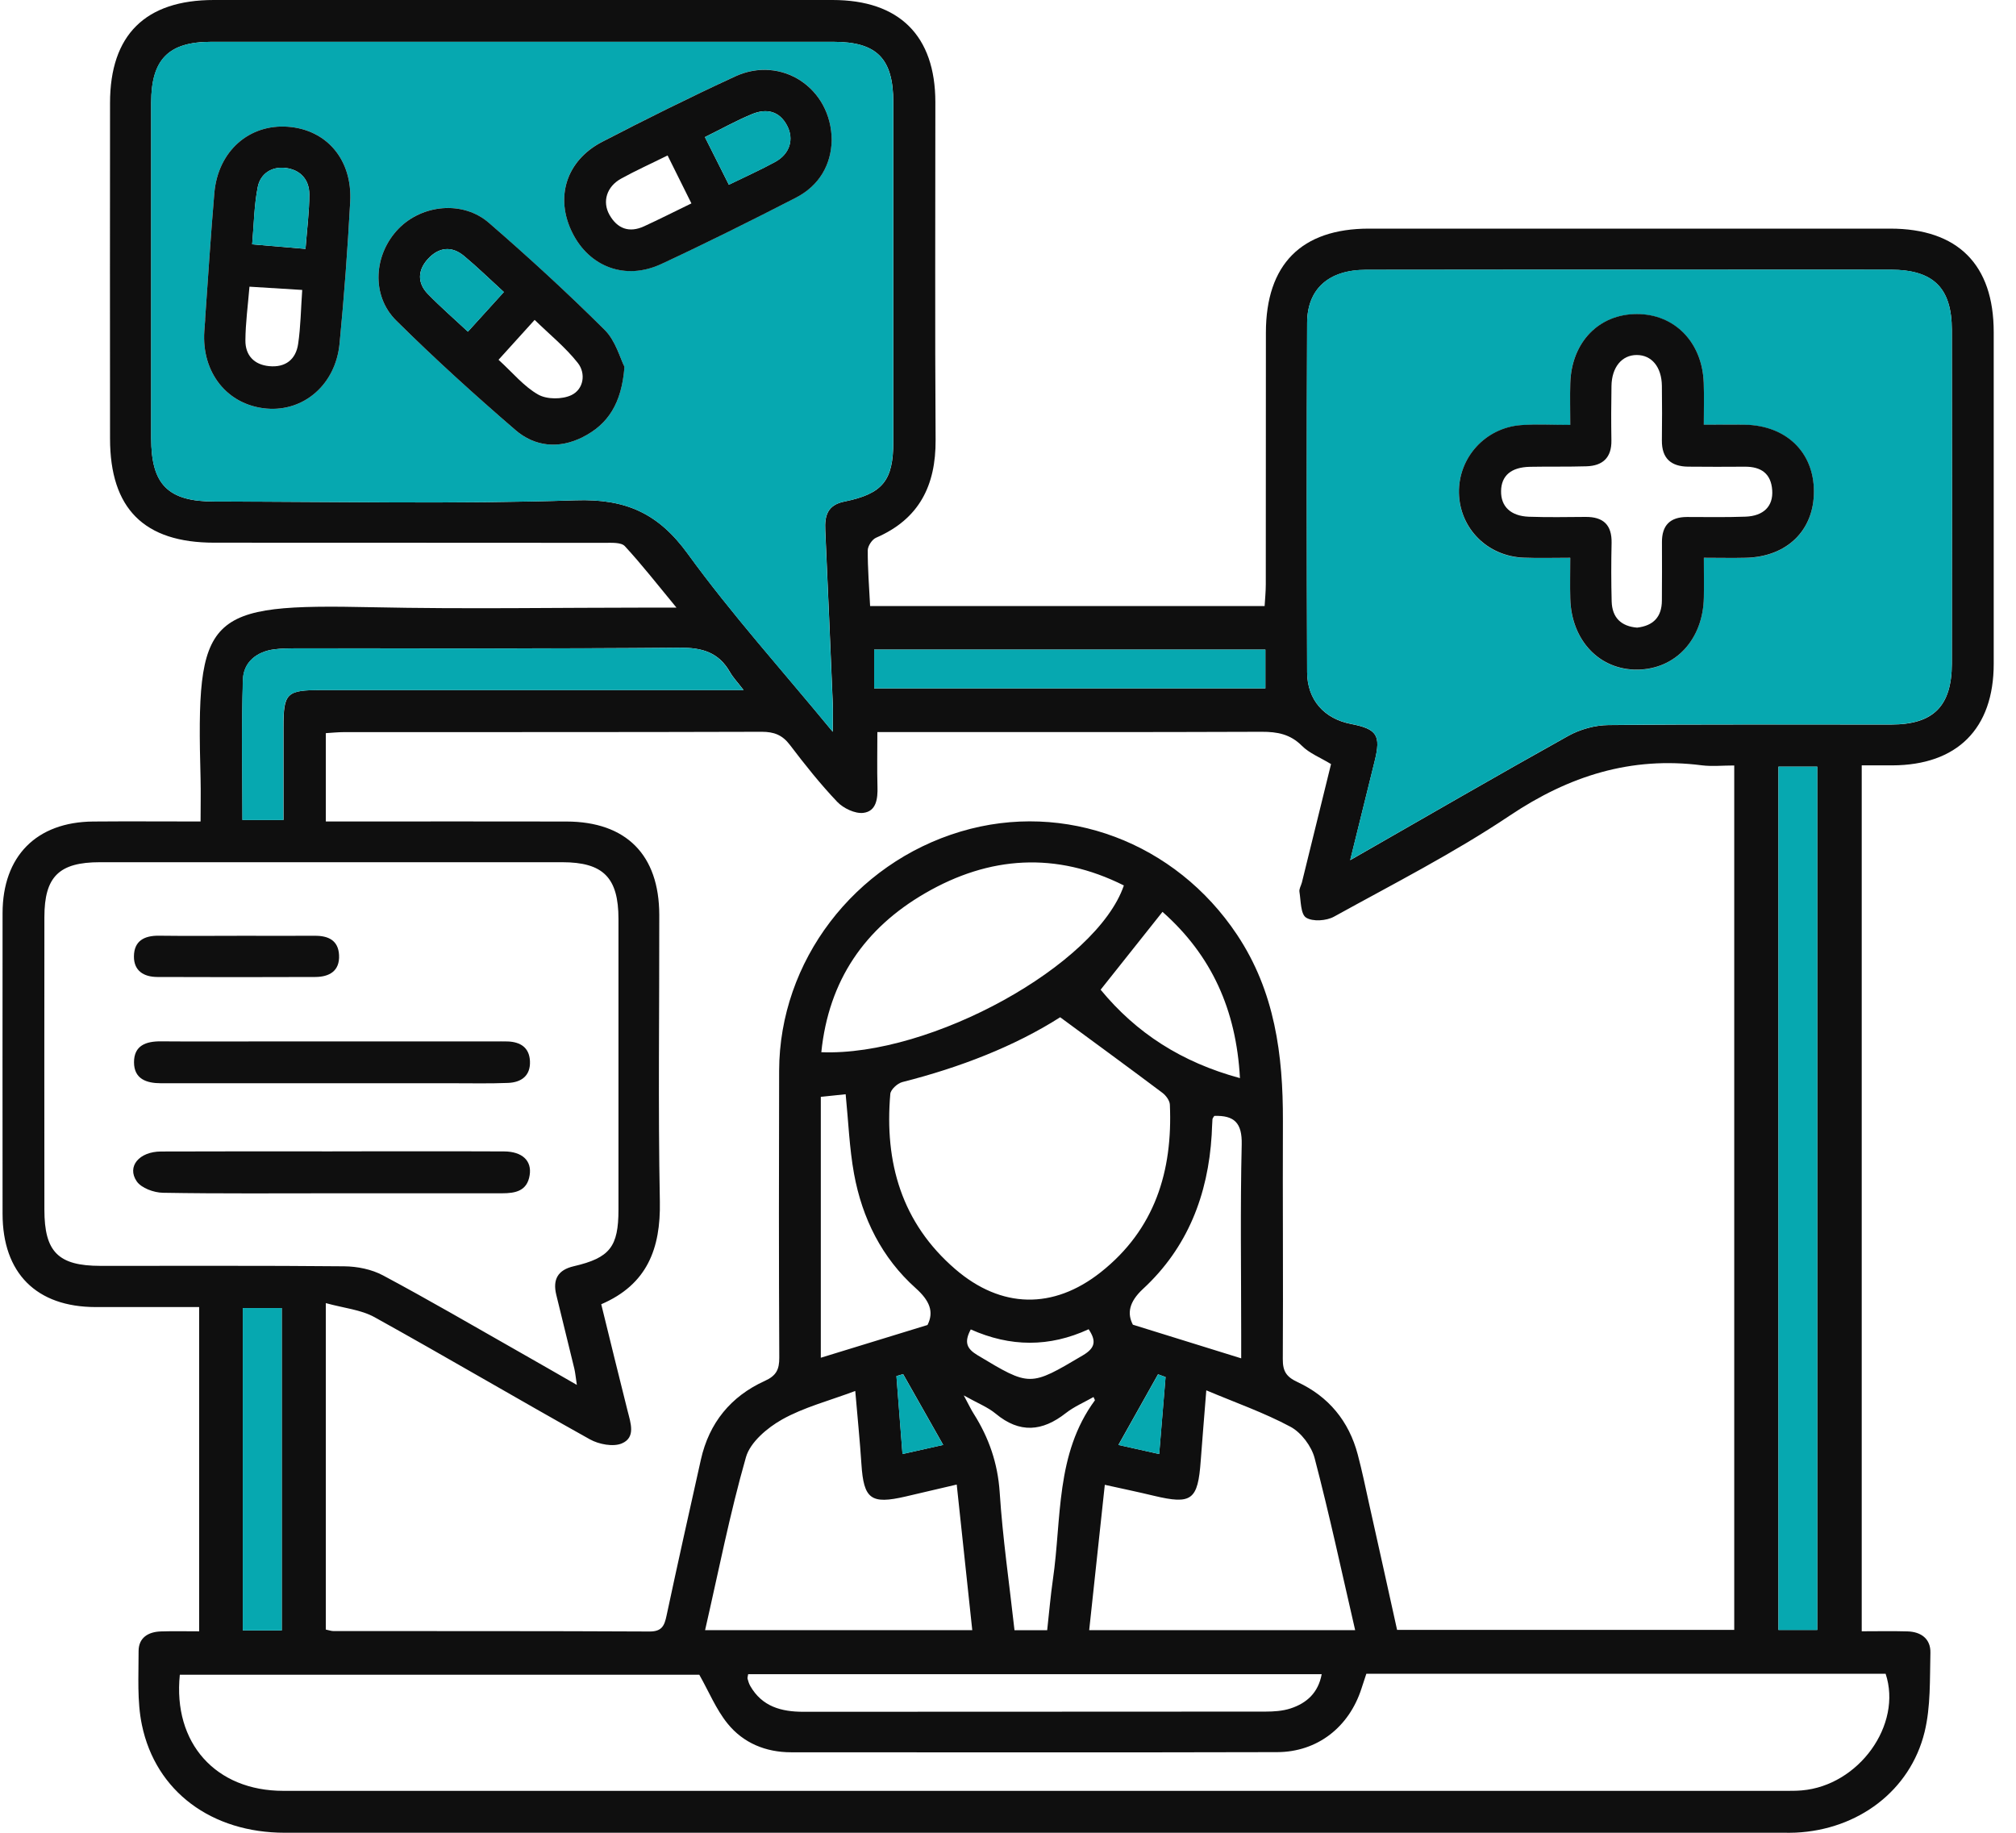
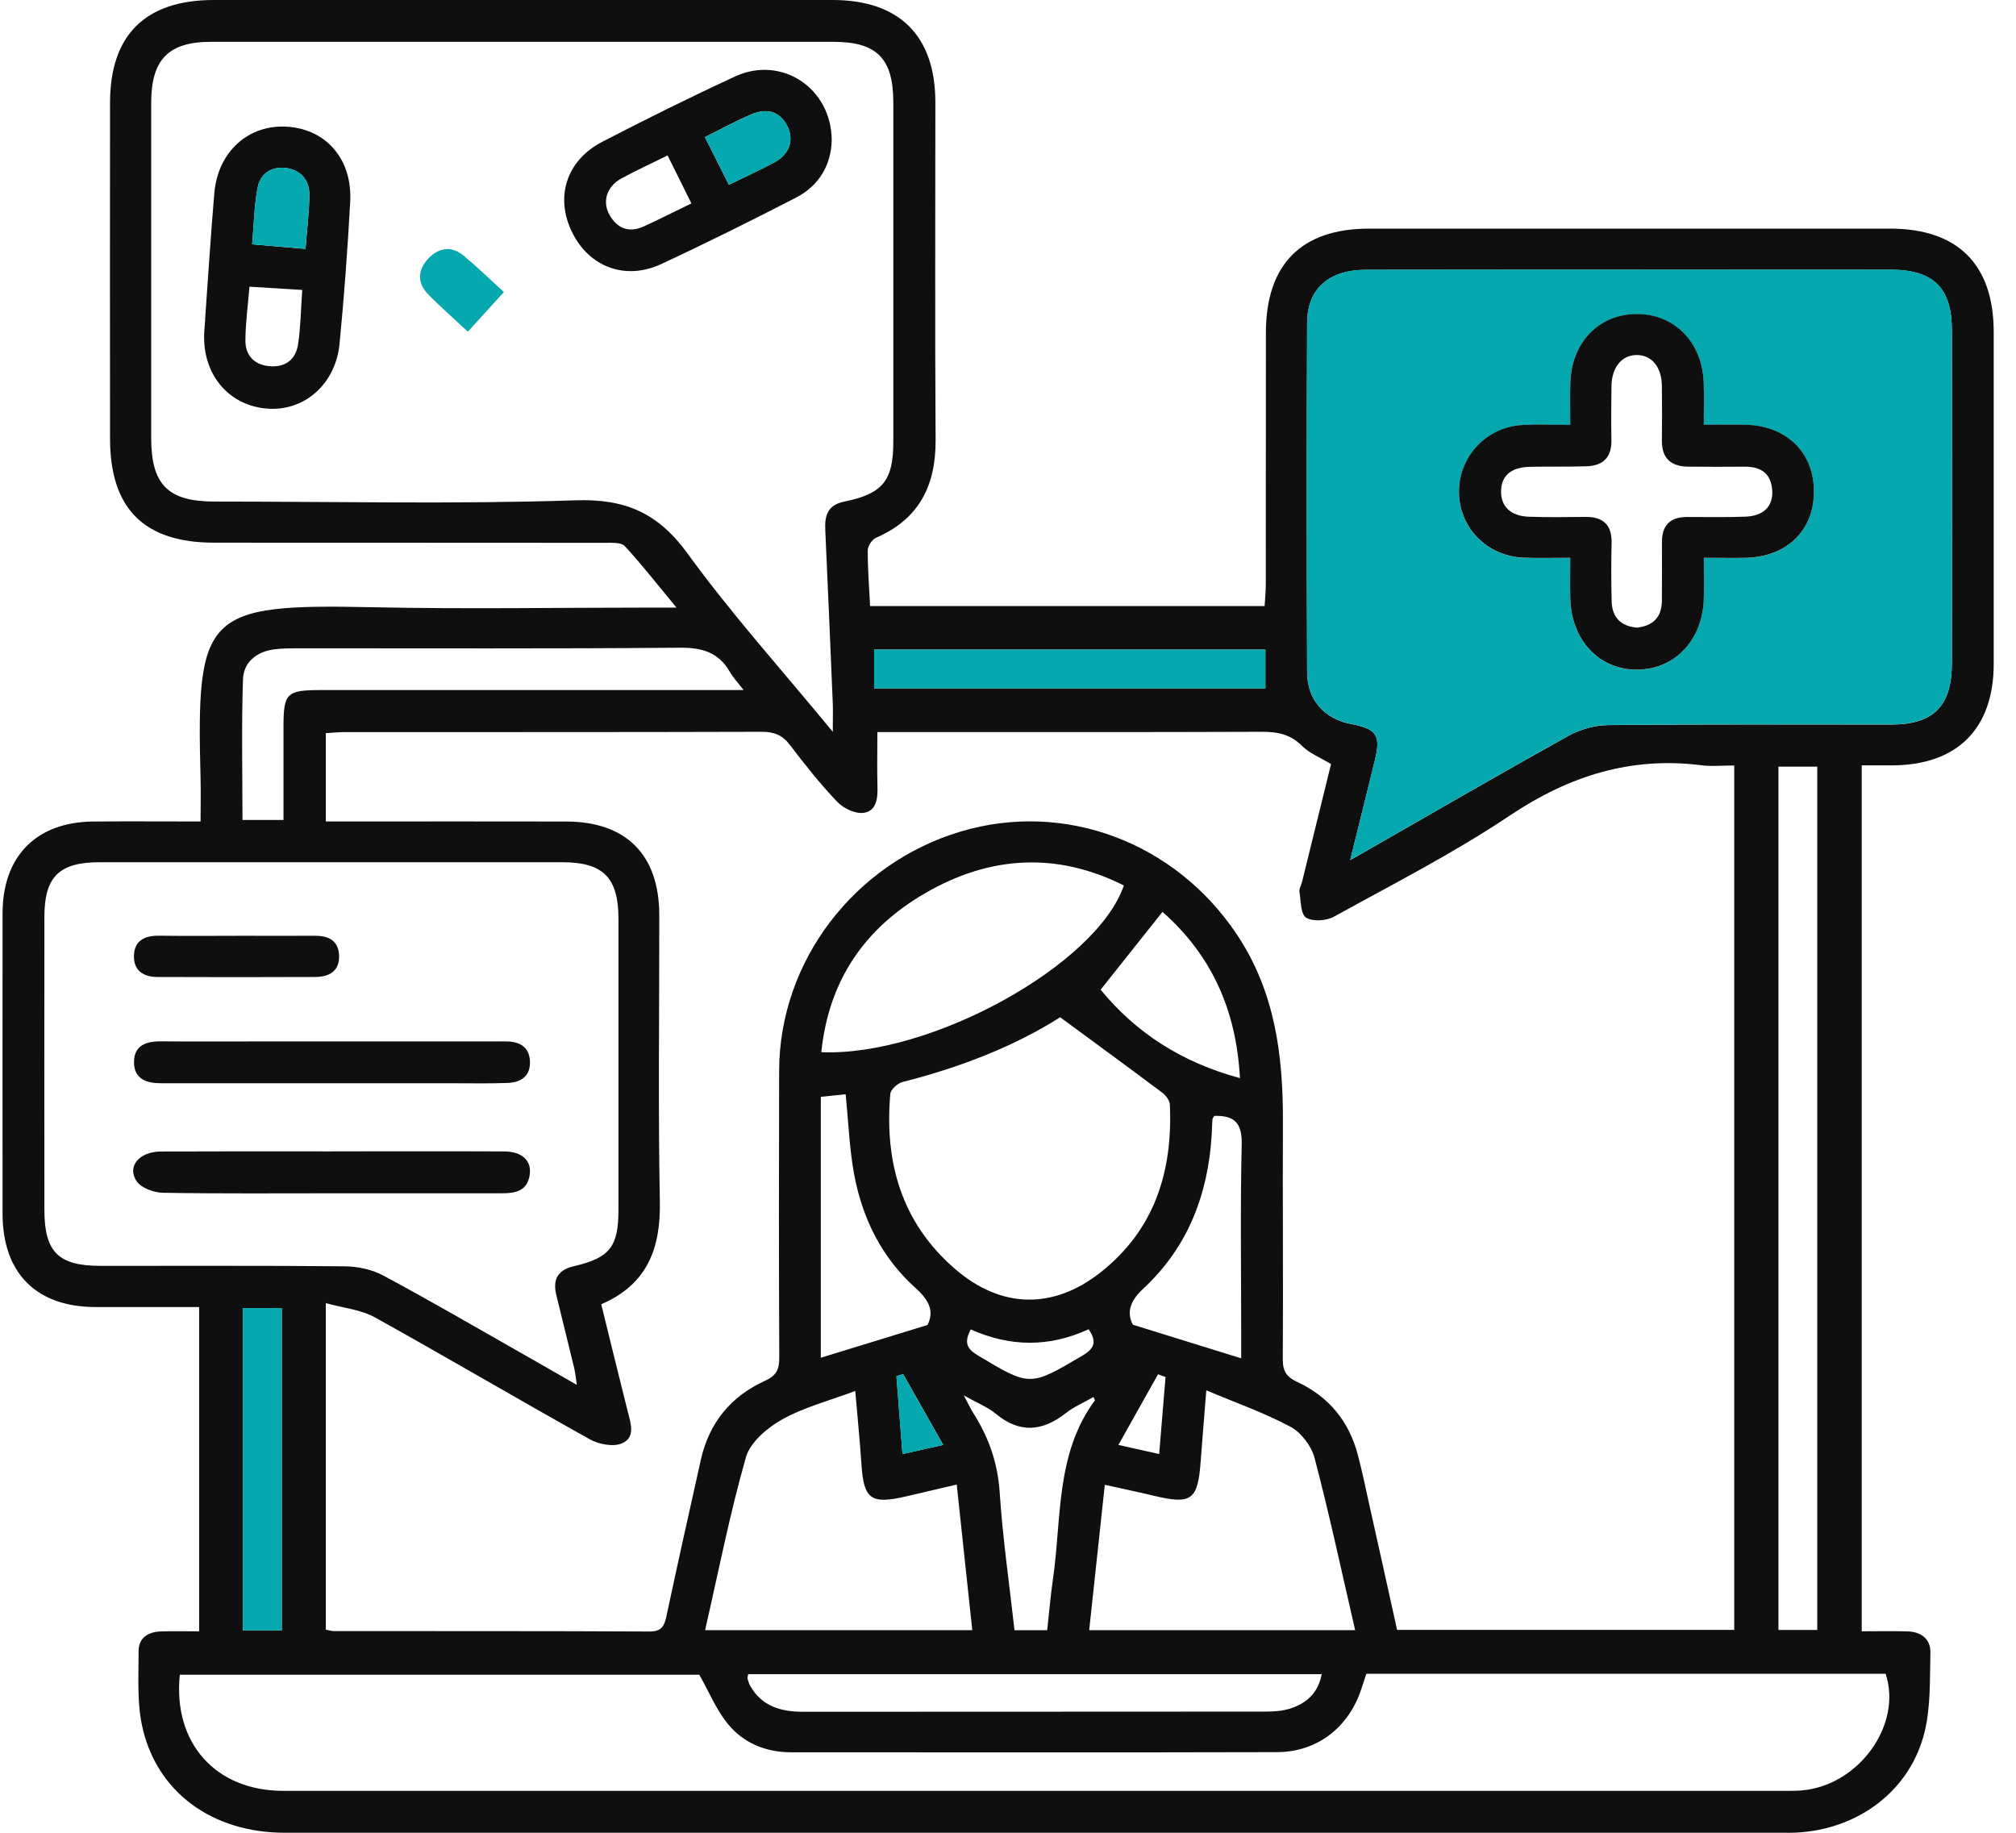
<svg xmlns="http://www.w3.org/2000/svg" width="55" height="50" viewBox="0 0 55 50" fill="none">
  <path d="M50.789 44.503C51.229 44.503 51.634 44.494 52.039 44.506C52.412 44.516 52.674 44.711 52.665 45.088C52.647 45.812 52.675 46.558 52.506 47.251C52.113 48.856 50.688 49.917 48.988 49.996C48.882 50.002 48.775 49.999 48.668 49.999C35.035 49.999 21.403 49.999 7.77 49.999C5.777 49.999 4.249 48.878 3.871 47.056C3.736 46.406 3.783 45.716 3.781 45.044C3.781 44.678 4.044 44.519 4.386 44.507C4.721 44.496 5.057 44.504 5.433 44.504V35.658C4.478 35.658 3.542 35.658 2.606 35.658C0.992 35.655 0.071 34.733 0.07 33.113C0.069 30.381 0.067 27.647 0.07 24.914C0.071 23.358 0.993 22.425 2.542 22.412C3.495 22.404 4.45 22.411 5.472 22.411C5.472 21.981 5.481 21.614 5.472 21.247C5.35 16.725 5.589 16.469 10.169 16.566C12.689 16.62 15.211 16.576 17.731 16.576H18.455C17.943 15.957 17.516 15.407 17.046 14.899C16.945 14.791 16.681 14.809 16.494 14.809C12.943 14.805 9.393 14.808 5.844 14.805C3.931 14.805 3.003 13.877 3.002 11.966C2.999 8.913 2.999 5.861 3.002 2.808C3.002 0.952 3.966 0 5.834 0C11.461 0 17.088 0 22.715 0C24.536 0 25.518 0.976 25.518 2.788C25.519 5.859 25.505 8.929 25.525 12C25.533 13.245 25.077 14.161 23.9 14.67C23.792 14.717 23.676 14.893 23.674 15.011C23.671 15.506 23.711 16 23.738 16.533H34.501C34.512 16.347 34.533 16.143 34.533 15.94C34.536 13.65 34.533 11.361 34.536 9.071C34.539 7.212 35.503 6.239 37.347 6.237C42.087 6.235 46.826 6.235 51.566 6.237C53.413 6.237 54.391 7.218 54.392 9.058C54.392 12.075 54.392 15.092 54.392 18.109C54.392 19.88 53.395 20.875 51.623 20.88C51.359 20.88 51.095 20.88 50.791 20.88V44.502L50.789 44.503ZM8.891 44.457C8.993 44.479 9.044 44.497 9.094 44.497C11.97 44.5 14.845 44.494 17.721 44.509C18.06 44.51 18.127 44.349 18.185 44.075C18.488 42.654 18.805 41.236 19.122 39.817C19.347 38.815 19.94 38.092 20.866 37.672C21.183 37.529 21.262 37.356 21.26 37.034C21.247 34.425 21.249 31.816 21.256 29.207C21.265 26.224 23.302 23.552 26.213 22.684C29.054 21.837 32.071 22.981 33.748 25.499C34.782 27.051 35.005 28.779 35 30.58C34.991 32.745 35.01 34.91 34.997 37.075C34.995 37.405 35.089 37.56 35.398 37.704C36.246 38.098 36.802 38.77 37.042 39.682C37.16 40.127 37.253 40.578 37.352 41.028C37.61 42.18 37.865 43.332 38.115 44.465H47.313V20.883C46.992 20.883 46.708 20.913 46.432 20.879C44.498 20.63 42.808 21.166 41.189 22.25C39.661 23.274 38.01 24.115 36.395 25.007C36.188 25.122 35.813 25.148 35.633 25.034C35.482 24.939 35.491 24.577 35.451 24.33C35.438 24.25 35.496 24.16 35.518 24.075C35.784 22.994 36.05 21.914 36.313 20.845C36.018 20.665 35.724 20.552 35.519 20.347C35.2 20.027 34.848 19.963 34.419 19.964C31.135 19.977 27.852 19.971 24.567 19.971C24.36 19.971 24.154 19.971 23.936 19.971C23.936 20.513 23.926 20.987 23.939 21.462C23.949 21.788 23.909 22.133 23.553 22.176C23.327 22.203 23.009 22.051 22.842 21.876C22.378 21.388 21.957 20.858 21.549 20.321C21.344 20.051 21.118 19.964 20.784 19.964C16.986 19.976 13.187 19.971 9.389 19.973C9.221 19.973 9.053 19.991 8.889 20.001V22.411C9.111 22.411 9.3 22.411 9.491 22.411C11.479 22.411 13.467 22.407 15.455 22.412C17.084 22.416 17.983 23.321 17.986 24.956C17.99 27.564 17.952 30.174 18.002 32.782C18.026 34.063 17.657 35.042 16.403 35.581C16.646 36.567 16.879 37.529 17.121 38.487C17.205 38.819 17.351 39.217 16.962 39.379C16.726 39.477 16.337 39.402 16.094 39.267C14.127 38.17 12.187 37.026 10.218 35.934C9.845 35.728 9.381 35.687 8.889 35.55V44.457H8.891ZM22.72 19.966C22.72 19.608 22.727 19.402 22.72 19.198C22.654 17.62 22.587 16.042 22.515 14.465C22.496 14.071 22.572 13.778 23.033 13.684C24.084 13.471 24.371 13.109 24.371 12.054C24.373 8.966 24.373 5.879 24.371 2.791C24.371 1.596 23.922 1.142 22.742 1.141C17.081 1.141 11.42 1.141 5.758 1.141C4.599 1.141 4.127 1.62 4.125 2.797C4.125 5.849 4.125 8.9 4.125 11.953C4.125 13.223 4.585 13.683 5.855 13.683C9.138 13.683 12.424 13.757 15.704 13.649C17.073 13.603 17.96 14.001 18.764 15.108C19.959 16.755 21.33 18.274 22.721 19.966H22.72ZM36.833 23.468C38.906 22.281 40.836 21.162 42.785 20.076C43.106 19.897 43.512 19.784 43.879 19.781C46.452 19.755 49.027 19.769 51.6 19.766C52.746 19.766 53.248 19.262 53.25 18.105C53.254 15.071 53.254 12.035 53.25 9.001C53.248 7.853 52.746 7.361 51.584 7.358C49.863 7.354 48.14 7.358 46.419 7.358C43.367 7.358 40.313 7.354 37.26 7.361C36.253 7.363 35.664 7.88 35.661 8.809C35.648 11.986 35.65 15.163 35.661 18.34C35.664 19.096 36.128 19.61 36.86 19.751C37.57 19.889 37.678 20.059 37.503 20.766C37.291 21.623 37.079 22.479 36.835 23.471L36.833 23.468ZM15.738 37.785C15.706 37.576 15.696 37.455 15.669 37.339C15.507 36.668 15.34 35.998 15.177 35.327C15.074 34.907 15.216 34.645 15.654 34.544C16.639 34.315 16.873 34.014 16.873 32.999C16.873 30.357 16.875 27.714 16.873 25.071C16.873 23.941 16.458 23.523 15.339 23.522C11.134 23.52 6.929 23.52 2.726 23.522C1.611 23.522 1.211 23.916 1.211 25.02C1.208 27.68 1.209 30.341 1.211 33.001C1.211 34.153 1.589 34.533 2.737 34.534C4.955 34.537 7.172 34.524 9.39 34.546C9.747 34.549 10.14 34.628 10.451 34.795C11.7 35.462 12.925 36.177 14.158 36.877C14.663 37.163 15.165 37.453 15.74 37.783L15.738 37.785ZM37.276 45.662C37.229 45.804 37.185 45.937 37.142 46.069C36.803 47.119 35.939 47.797 34.843 47.8C30.424 47.812 26.004 47.804 21.585 47.804C20.889 47.804 20.277 47.551 19.848 47.019C19.535 46.632 19.34 46.15 19.078 45.688H4.906C4.714 47.554 5.885 48.856 7.729 48.856C21.377 48.857 35.027 48.856 48.675 48.856C48.835 48.856 48.995 48.858 49.155 48.844C50.711 48.712 51.906 47.055 51.443 45.661H37.276V45.662ZM28.923 27.752C27.684 28.542 26.189 29.122 24.617 29.52C24.485 29.554 24.299 29.724 24.289 29.843C24.127 31.712 24.596 33.361 26.062 34.624C27.314 35.702 28.734 35.732 30.03 34.708C31.508 33.539 31.996 31.948 31.916 30.136C31.912 30.024 31.808 29.884 31.711 29.812C30.812 29.136 29.903 28.473 28.924 27.752H28.923ZM19.235 44.472H26.525C26.384 43.146 26.246 41.856 26.101 40.5C25.589 40.62 25.145 40.725 24.703 40.827C23.758 41.046 23.563 40.896 23.501 39.941C23.459 39.297 23.393 38.654 23.333 37.947C22.61 38.218 21.93 38.392 21.338 38.724C20.935 38.95 20.468 39.344 20.351 39.753C19.91 41.295 19.602 42.876 19.236 44.472H19.235ZM36.971 44.472C36.602 42.873 36.269 41.318 35.866 39.782C35.781 39.455 35.502 39.083 35.209 38.925C34.491 38.54 33.711 38.267 32.91 37.93C32.853 38.651 32.802 39.25 32.758 39.849C32.681 40.927 32.512 41.052 31.479 40.806C31.052 40.703 30.623 40.614 30.141 40.507C29.996 41.853 29.858 43.146 29.715 44.472H36.971ZM48.519 20.914V44.467H49.578V20.914H48.519ZM22.405 28.705C25.4 28.826 29.923 26.32 30.661 24.156C28.812 23.23 26.994 23.35 25.239 24.368C23.595 25.321 22.609 26.738 22.407 28.705H22.405ZM20.287 18.826C20.121 18.61 19.999 18.483 19.916 18.337C19.609 17.799 19.162 17.666 18.548 17.67C15.07 17.701 11.592 17.684 8.114 17.687C7.902 17.687 7.687 17.687 7.477 17.715C6.997 17.779 6.645 18.068 6.629 18.533C6.586 19.802 6.615 21.074 6.615 22.369H7.734C7.734 21.503 7.734 20.672 7.734 19.842C7.734 18.902 7.814 18.825 8.777 18.825C12.397 18.825 16.017 18.825 19.637 18.825H20.29L20.287 18.826ZM20.411 45.674C20.403 45.73 20.388 45.767 20.395 45.799C20.414 45.867 20.434 45.935 20.469 45.996C20.792 46.558 21.314 46.699 21.918 46.699C26.121 46.695 30.323 46.699 34.526 46.694C34.754 46.694 34.994 46.678 35.208 46.608C35.647 46.465 35.964 46.183 36.058 45.674H20.411ZM34.522 17.722H23.848V18.779H34.522V17.722ZM22.391 37.041C23.381 36.736 24.316 36.45 25.304 36.147C25.488 35.783 25.358 35.479 24.983 35.143C24.057 34.315 23.522 33.236 23.3 32.024C23.172 31.32 23.146 30.598 23.071 29.852C22.849 29.874 22.629 29.897 22.393 29.923V37.042L22.391 37.041ZM7.687 44.48V35.685H6.623V44.48H7.687ZM33.862 37.058V36.428C33.862 34.692 33.835 32.957 33.876 31.223C33.89 30.63 33.67 30.425 33.128 30.443C33.111 30.473 33.081 30.503 33.078 30.534C33.067 30.675 33.065 30.817 33.057 30.958C32.959 32.594 32.4 34.039 31.183 35.163C30.794 35.523 30.75 35.84 30.907 36.139C31.927 36.456 32.848 36.742 33.86 37.056L33.862 37.058ZM27.676 44.473H28.569C28.622 43.998 28.66 43.541 28.725 43.09C28.967 41.429 28.791 39.669 29.87 38.203C29.875 38.196 29.859 38.174 29.833 38.112C29.577 38.258 29.303 38.374 29.077 38.551C28.435 39.055 27.818 39.109 27.165 38.567C26.947 38.386 26.67 38.28 26.293 38.068C26.434 38.33 26.492 38.456 26.566 38.571C26.98 39.226 27.22 39.917 27.273 40.708C27.354 41.958 27.536 43.201 27.677 44.472L27.676 44.473ZM33.828 29.412C33.727 27.546 33.053 26.061 31.715 24.876C31.135 25.606 30.587 26.294 30.027 27C31 28.182 32.235 28.98 33.828 29.412ZM26.484 36.268C26.294 36.624 26.38 36.797 26.667 36.97C28.105 37.834 28.094 37.832 29.542 36.975C29.892 36.769 29.907 36.574 29.7 36.263C28.627 36.758 27.563 36.749 26.484 36.268ZM31.799 37.567C31.731 37.541 31.663 37.517 31.593 37.492C31.24 38.12 30.889 38.749 30.512 39.419C30.912 39.509 31.233 39.58 31.624 39.667C31.684 38.937 31.741 38.251 31.798 37.566L31.799 37.567ZM25.733 39.419C25.343 38.732 24.991 38.11 24.639 37.487C24.578 37.506 24.518 37.523 24.457 37.541C24.511 38.234 24.563 38.927 24.622 39.667C25.016 39.578 25.331 39.507 25.734 39.418L25.733 39.419Z" fill="#0F0F0F" />
-   <path d="M22.719 19.965C21.326 18.274 19.956 16.755 18.762 15.108C17.959 14.001 17.07 13.603 15.702 13.648C12.422 13.756 9.136 13.684 5.853 13.682C4.582 13.682 4.123 13.222 4.123 11.953C4.123 8.9 4.123 5.849 4.123 2.796C4.123 1.62 4.597 1.141 5.756 1.141C11.417 1.141 17.079 1.141 22.74 1.141C23.919 1.141 24.369 1.594 24.369 2.791C24.37 5.879 24.37 8.966 24.369 12.054C24.369 13.109 24.081 13.47 23.03 13.684C22.569 13.778 22.494 14.071 22.512 14.465C22.585 16.042 22.652 17.62 22.717 19.197C22.726 19.402 22.717 19.608 22.717 19.965H22.719ZM22.69 3.825C22.683 2.388 21.309 1.503 20.055 2.084C18.834 2.648 17.626 3.247 16.431 3.866C15.446 4.377 15.134 5.384 15.614 6.347C16.08 7.284 17.062 7.655 18.039 7.202C19.276 6.628 20.495 6.017 21.709 5.394C22.362 5.058 22.676 4.481 22.69 3.823V3.825ZM17.036 10.007C16.921 9.781 16.799 9.301 16.497 9.001C15.48 7.99 14.419 7.02 13.336 6.078C12.629 5.465 11.514 5.574 10.87 6.242C10.194 6.94 10.119 8.061 10.807 8.744C11.851 9.778 12.945 10.765 14.056 11.728C14.589 12.189 15.248 12.254 15.899 11.924C16.587 11.576 16.959 11.011 17.036 10.007ZM5.594 8.715C5.594 8.715 5.597 8.715 5.598 8.715C5.59 8.822 5.581 8.927 5.574 9.034C5.497 10.172 6.206 11.054 7.271 11.146C8.288 11.236 9.154 10.492 9.264 9.374C9.389 8.086 9.484 6.796 9.554 5.505C9.617 4.357 8.914 3.537 7.86 3.458C6.793 3.377 5.945 4.126 5.847 5.269C5.749 6.417 5.678 7.566 5.595 8.715H5.594Z" fill="#06A8B0" />
  <path d="M36.834 23.468C37.078 22.476 37.292 21.62 37.502 20.764C37.677 20.057 37.569 19.886 36.859 19.748C36.128 19.606 35.663 19.094 35.66 18.337C35.649 15.161 35.646 11.983 35.66 8.807C35.664 7.878 36.252 7.36 37.259 7.359C40.311 7.353 43.365 7.356 46.418 7.356C48.139 7.356 49.862 7.353 51.583 7.356C52.747 7.359 53.247 7.851 53.249 8.999C53.253 12.033 53.253 15.068 53.249 18.102C53.249 19.257 52.745 19.762 51.599 19.764C49.025 19.767 46.451 19.752 43.877 19.778C43.511 19.782 43.105 19.895 42.784 20.074C40.835 21.159 38.905 22.279 36.832 23.465L36.834 23.468ZM46.483 15.22C46.919 15.22 47.272 15.228 47.623 15.22C48.754 15.194 49.491 14.472 49.486 13.404C49.482 12.34 48.735 11.616 47.609 11.589C47.243 11.58 46.877 11.589 46.482 11.589C46.482 11.159 46.492 10.805 46.481 10.452C46.444 9.344 45.69 8.572 44.656 8.571C43.619 8.571 42.875 9.334 42.839 10.451C42.828 10.818 42.838 11.186 42.838 11.595C42.343 11.595 41.917 11.569 41.495 11.6C40.518 11.673 39.784 12.489 39.802 13.45C39.821 14.418 40.576 15.181 41.569 15.218C41.97 15.233 42.374 15.22 42.838 15.22C42.838 15.637 42.829 15.987 42.839 16.339C42.869 17.477 43.639 18.285 44.673 18.272C45.71 18.259 46.459 17.447 46.483 16.306C46.491 15.972 46.483 15.636 46.483 15.223V15.22Z" fill="#06A8B0" />
-   <path d="M48.52 20.915H49.579V44.468H48.52V20.915Z" fill="#06A8B0" />
-   <path d="M20.286 18.826H19.633C16.013 18.826 12.393 18.826 8.773 18.826C7.81 18.826 7.73 18.904 7.73 19.843C7.73 20.674 7.73 21.505 7.73 22.371H6.611C6.611 21.075 6.582 19.803 6.625 18.535C6.641 18.069 6.993 17.779 7.473 17.717C7.683 17.688 7.897 17.688 8.11 17.688C11.588 17.687 15.066 17.704 18.544 17.671C19.158 17.665 19.605 17.8 19.912 18.338C19.996 18.485 20.117 18.61 20.284 18.828L20.286 18.826Z" fill="#06A8B0" />
  <path d="M34.522 17.722V18.779H23.848V17.722H34.522Z" fill="#06A8B0" />
  <path d="M7.687 44.48H6.623V35.685H7.687V44.48Z" fill="#06A8B0" />
-   <path d="M31.8 37.567C31.743 38.253 31.686 38.938 31.626 39.668C31.233 39.581 30.913 39.509 30.514 39.421C30.891 38.749 31.242 38.12 31.595 37.493C31.663 37.519 31.731 37.543 31.801 37.569L31.8 37.567Z" fill="#06A8B0" />
  <path d="M25.732 39.419C25.33 39.509 25.014 39.58 24.62 39.668C24.563 38.927 24.509 38.236 24.455 37.543C24.516 37.524 24.576 37.507 24.637 37.489C24.99 38.11 25.343 38.733 25.731 39.42L25.732 39.419Z" fill="#06A8B0" />
  <path d="M22.691 3.825C22.676 4.482 22.363 5.06 21.709 5.396C20.496 6.019 19.275 6.629 18.039 7.204C17.062 7.657 16.08 7.285 15.614 6.349C15.134 5.386 15.446 4.379 16.432 3.868C17.627 3.249 18.834 2.65 20.055 2.086C21.309 1.505 22.683 2.39 22.691 3.827V3.825ZM18.863 5.549C18.63 5.081 18.429 4.677 18.213 4.241C17.758 4.467 17.341 4.654 16.942 4.875C16.551 5.091 16.425 5.502 16.628 5.862C16.843 6.241 17.167 6.359 17.571 6.174C17.986 5.983 18.393 5.777 18.863 5.549ZM19.884 5.04C20.338 4.818 20.755 4.633 21.153 4.414C21.548 4.198 21.669 3.795 21.471 3.423C21.258 3.02 20.901 2.955 20.521 3.111C20.086 3.29 19.674 3.522 19.231 3.74C19.459 4.192 19.662 4.596 19.884 5.039V5.04Z" fill="#0F0F0F" />
-   <path d="M17.037 10.007C16.96 11.01 16.587 11.576 15.9 11.924C15.249 12.254 14.59 12.189 14.057 11.728C12.944 10.767 11.852 9.779 10.808 8.744C10.119 8.061 10.195 6.94 10.87 6.242C11.515 5.576 12.63 5.465 13.337 6.078C14.421 7.018 15.48 7.988 16.498 9.001C16.799 9.301 16.92 9.781 17.037 10.007ZM13.746 7.967C13.364 7.619 13.024 7.286 12.66 6.983C12.316 6.697 11.963 6.747 11.671 7.068C11.394 7.374 11.381 7.72 11.673 8.02C12.015 8.371 12.387 8.694 12.765 9.048C13.108 8.67 13.414 8.334 13.746 7.967ZM13.601 9.815C13.991 10.171 14.294 10.545 14.684 10.765C14.92 10.899 15.338 10.899 15.589 10.779C15.927 10.618 15.987 10.185 15.765 9.903C15.428 9.475 14.993 9.124 14.586 8.727C14.219 9.132 13.924 9.459 13.601 9.815Z" fill="#0F0F0F" />
  <path d="M5.595 8.716C5.678 7.566 5.749 6.417 5.847 5.269C5.945 4.127 6.793 3.377 7.86 3.458C8.914 3.538 9.617 4.357 9.554 5.505C9.484 6.797 9.389 8.087 9.264 9.374C9.156 10.492 8.288 11.235 7.271 11.146C6.206 11.053 5.497 10.172 5.574 9.034C5.581 8.927 5.59 8.822 5.598 8.716C5.597 8.716 5.595 8.716 5.594 8.716H5.595ZM8.335 6.79C8.376 6.249 8.439 5.775 8.439 5.303C8.439 4.902 8.197 4.633 7.796 4.582C7.415 4.534 7.106 4.738 7.033 5.097C6.932 5.605 6.928 6.132 6.88 6.666C7.393 6.71 7.83 6.747 8.335 6.79ZM6.806 7.821C6.763 8.341 6.698 8.814 6.695 9.286C6.692 9.691 6.928 9.949 7.344 9.989C7.787 10.031 8.072 9.808 8.134 9.381C8.203 8.913 8.208 8.438 8.245 7.91C7.75 7.879 7.299 7.851 6.807 7.821H6.806Z" fill="#0F0F0F" />
  <path d="M46.484 15.22C46.484 15.633 46.49 15.967 46.484 16.303C46.462 17.444 45.712 18.256 44.674 18.268C43.639 18.281 42.871 17.475 42.84 16.335C42.83 15.984 42.839 15.634 42.839 15.217C42.375 15.217 41.972 15.23 41.57 15.214C40.577 15.176 39.823 14.414 39.803 13.446C39.785 12.486 40.519 11.67 41.496 11.597C41.918 11.566 42.344 11.591 42.839 11.591C42.839 11.182 42.829 10.815 42.84 10.448C42.876 9.333 43.62 8.567 44.657 8.567C45.691 8.567 46.444 9.341 46.481 10.449C46.493 10.802 46.483 11.156 46.483 11.586C46.878 11.586 47.245 11.579 47.609 11.586C48.736 11.611 49.483 12.337 49.487 13.401C49.491 14.469 48.753 15.192 47.624 15.217C47.272 15.226 46.921 15.217 46.484 15.217V15.22ZM44.666 17.122C45.103 17.071 45.336 16.833 45.339 16.388C45.343 15.856 45.343 15.324 45.341 14.792C45.338 14.331 45.564 14.105 46.023 14.104C46.556 14.104 47.087 14.115 47.62 14.095C48.116 14.077 48.379 13.808 48.349 13.375C48.318 12.917 48.043 12.729 47.602 12.732C47.087 12.737 46.574 12.735 46.059 12.731C45.588 12.727 45.334 12.505 45.339 12.014C45.345 11.518 45.346 11.021 45.339 10.525C45.332 10.01 45.059 9.684 44.652 9.685C44.248 9.685 43.972 10.017 43.964 10.529C43.955 11.025 43.954 11.522 43.962 12.018C43.969 12.485 43.725 12.707 43.284 12.721C42.77 12.737 42.255 12.725 41.742 12.735C41.228 12.745 40.959 12.974 40.952 13.395C40.944 13.816 41.213 14.079 41.712 14.097C42.225 14.115 42.74 14.106 43.255 14.102C43.738 14.098 43.977 14.316 43.967 14.812C43.955 15.344 43.955 15.876 43.969 16.408C43.982 16.848 44.224 17.088 44.669 17.123L44.666 17.122Z" fill="#0F0F0F" />
  <path d="M9.072 31.41C10.633 31.41 12.192 31.405 13.752 31.412C14.25 31.415 14.513 31.667 14.45 32.061C14.382 32.493 14.062 32.554 13.697 32.554C12.19 32.552 10.684 32.554 9.176 32.554C7.599 32.554 6.021 32.567 4.444 32.54C4.197 32.536 3.856 32.412 3.729 32.227C3.454 31.822 3.798 31.417 4.391 31.414C5.951 31.407 7.51 31.411 9.071 31.411L9.072 31.41Z" fill="#0F0F0F" />
  <path d="M9.067 28.411C10.54 28.411 12.01 28.411 13.483 28.411C13.606 28.411 13.732 28.408 13.855 28.412C14.201 28.426 14.441 28.58 14.458 28.948C14.477 29.349 14.221 29.529 13.86 29.543C13.364 29.563 12.867 29.552 12.37 29.552C9.835 29.552 7.299 29.552 4.764 29.552C4.641 29.552 4.517 29.552 4.392 29.552C3.995 29.552 3.656 29.436 3.656 28.978C3.656 28.522 3.983 28.406 4.387 28.409C5.309 28.416 6.231 28.412 7.153 28.411C7.791 28.411 8.429 28.411 9.067 28.411Z" fill="#0F0F0F" />
  <path d="M6.461 25.529C7.171 25.529 7.88 25.532 8.59 25.529C8.957 25.526 9.23 25.654 9.25 26.055C9.272 26.49 8.986 26.651 8.602 26.653C7.165 26.66 5.727 26.658 4.29 26.653C3.927 26.651 3.651 26.489 3.654 26.092C3.657 25.668 3.936 25.523 4.333 25.527C5.043 25.536 5.752 25.53 6.462 25.53L6.461 25.529Z" fill="#0F0F0F" />
  <path d="M19.885 5.04C19.663 4.598 19.46 4.194 19.232 3.741C19.675 3.522 20.087 3.29 20.523 3.112C20.904 2.956 21.259 3.021 21.473 3.424C21.671 3.795 21.55 4.198 21.154 4.415C20.756 4.633 20.339 4.819 19.885 5.041V5.04Z" fill="#06A8B0" />
  <path d="M13.747 7.967C13.414 8.334 13.108 8.67 12.765 9.048C12.387 8.696 12.014 8.373 11.673 8.02C11.382 7.72 11.394 7.374 11.672 7.068C11.965 6.747 12.318 6.696 12.66 6.983C13.024 7.286 13.364 7.619 13.747 7.967Z" fill="#06A8B0" />
  <path d="M8.334 6.789C7.829 6.747 7.392 6.71 6.879 6.666C6.926 6.132 6.93 5.604 7.033 5.097C7.104 4.738 7.412 4.533 7.795 4.582C8.198 4.632 8.439 4.902 8.438 5.303C8.438 5.775 8.375 6.247 8.334 6.789Z" fill="#06A8B0" />
</svg>